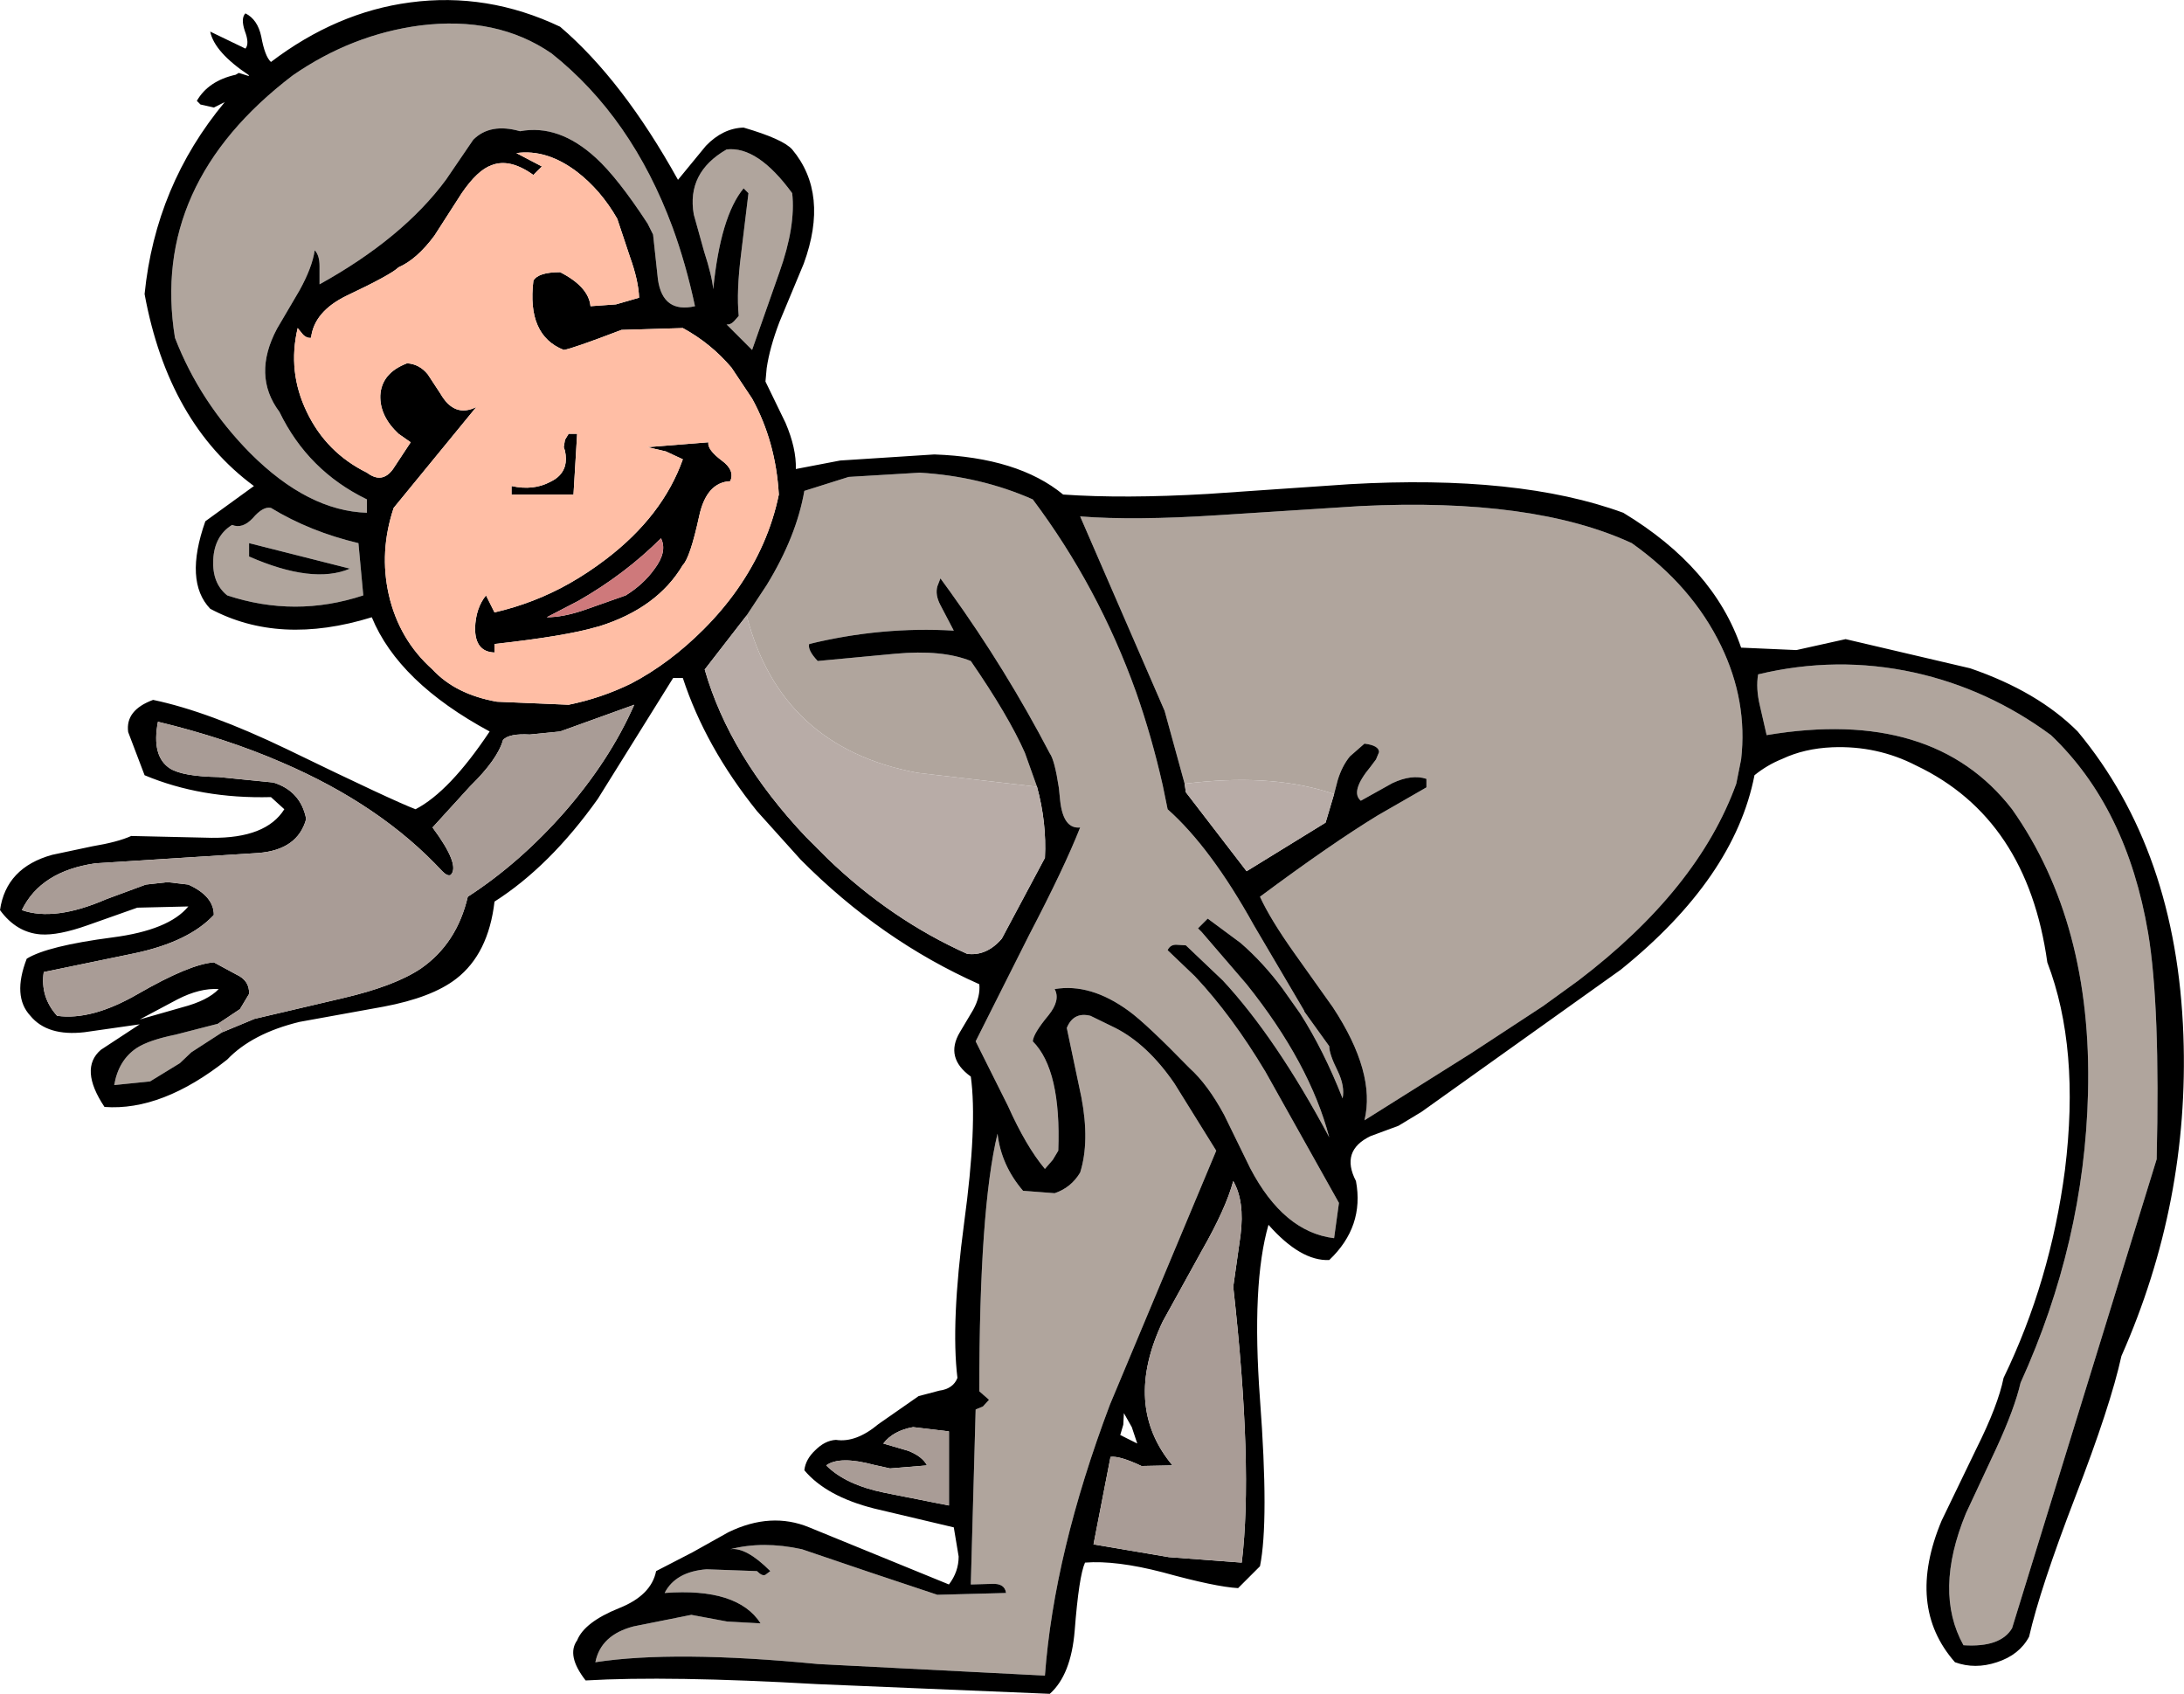
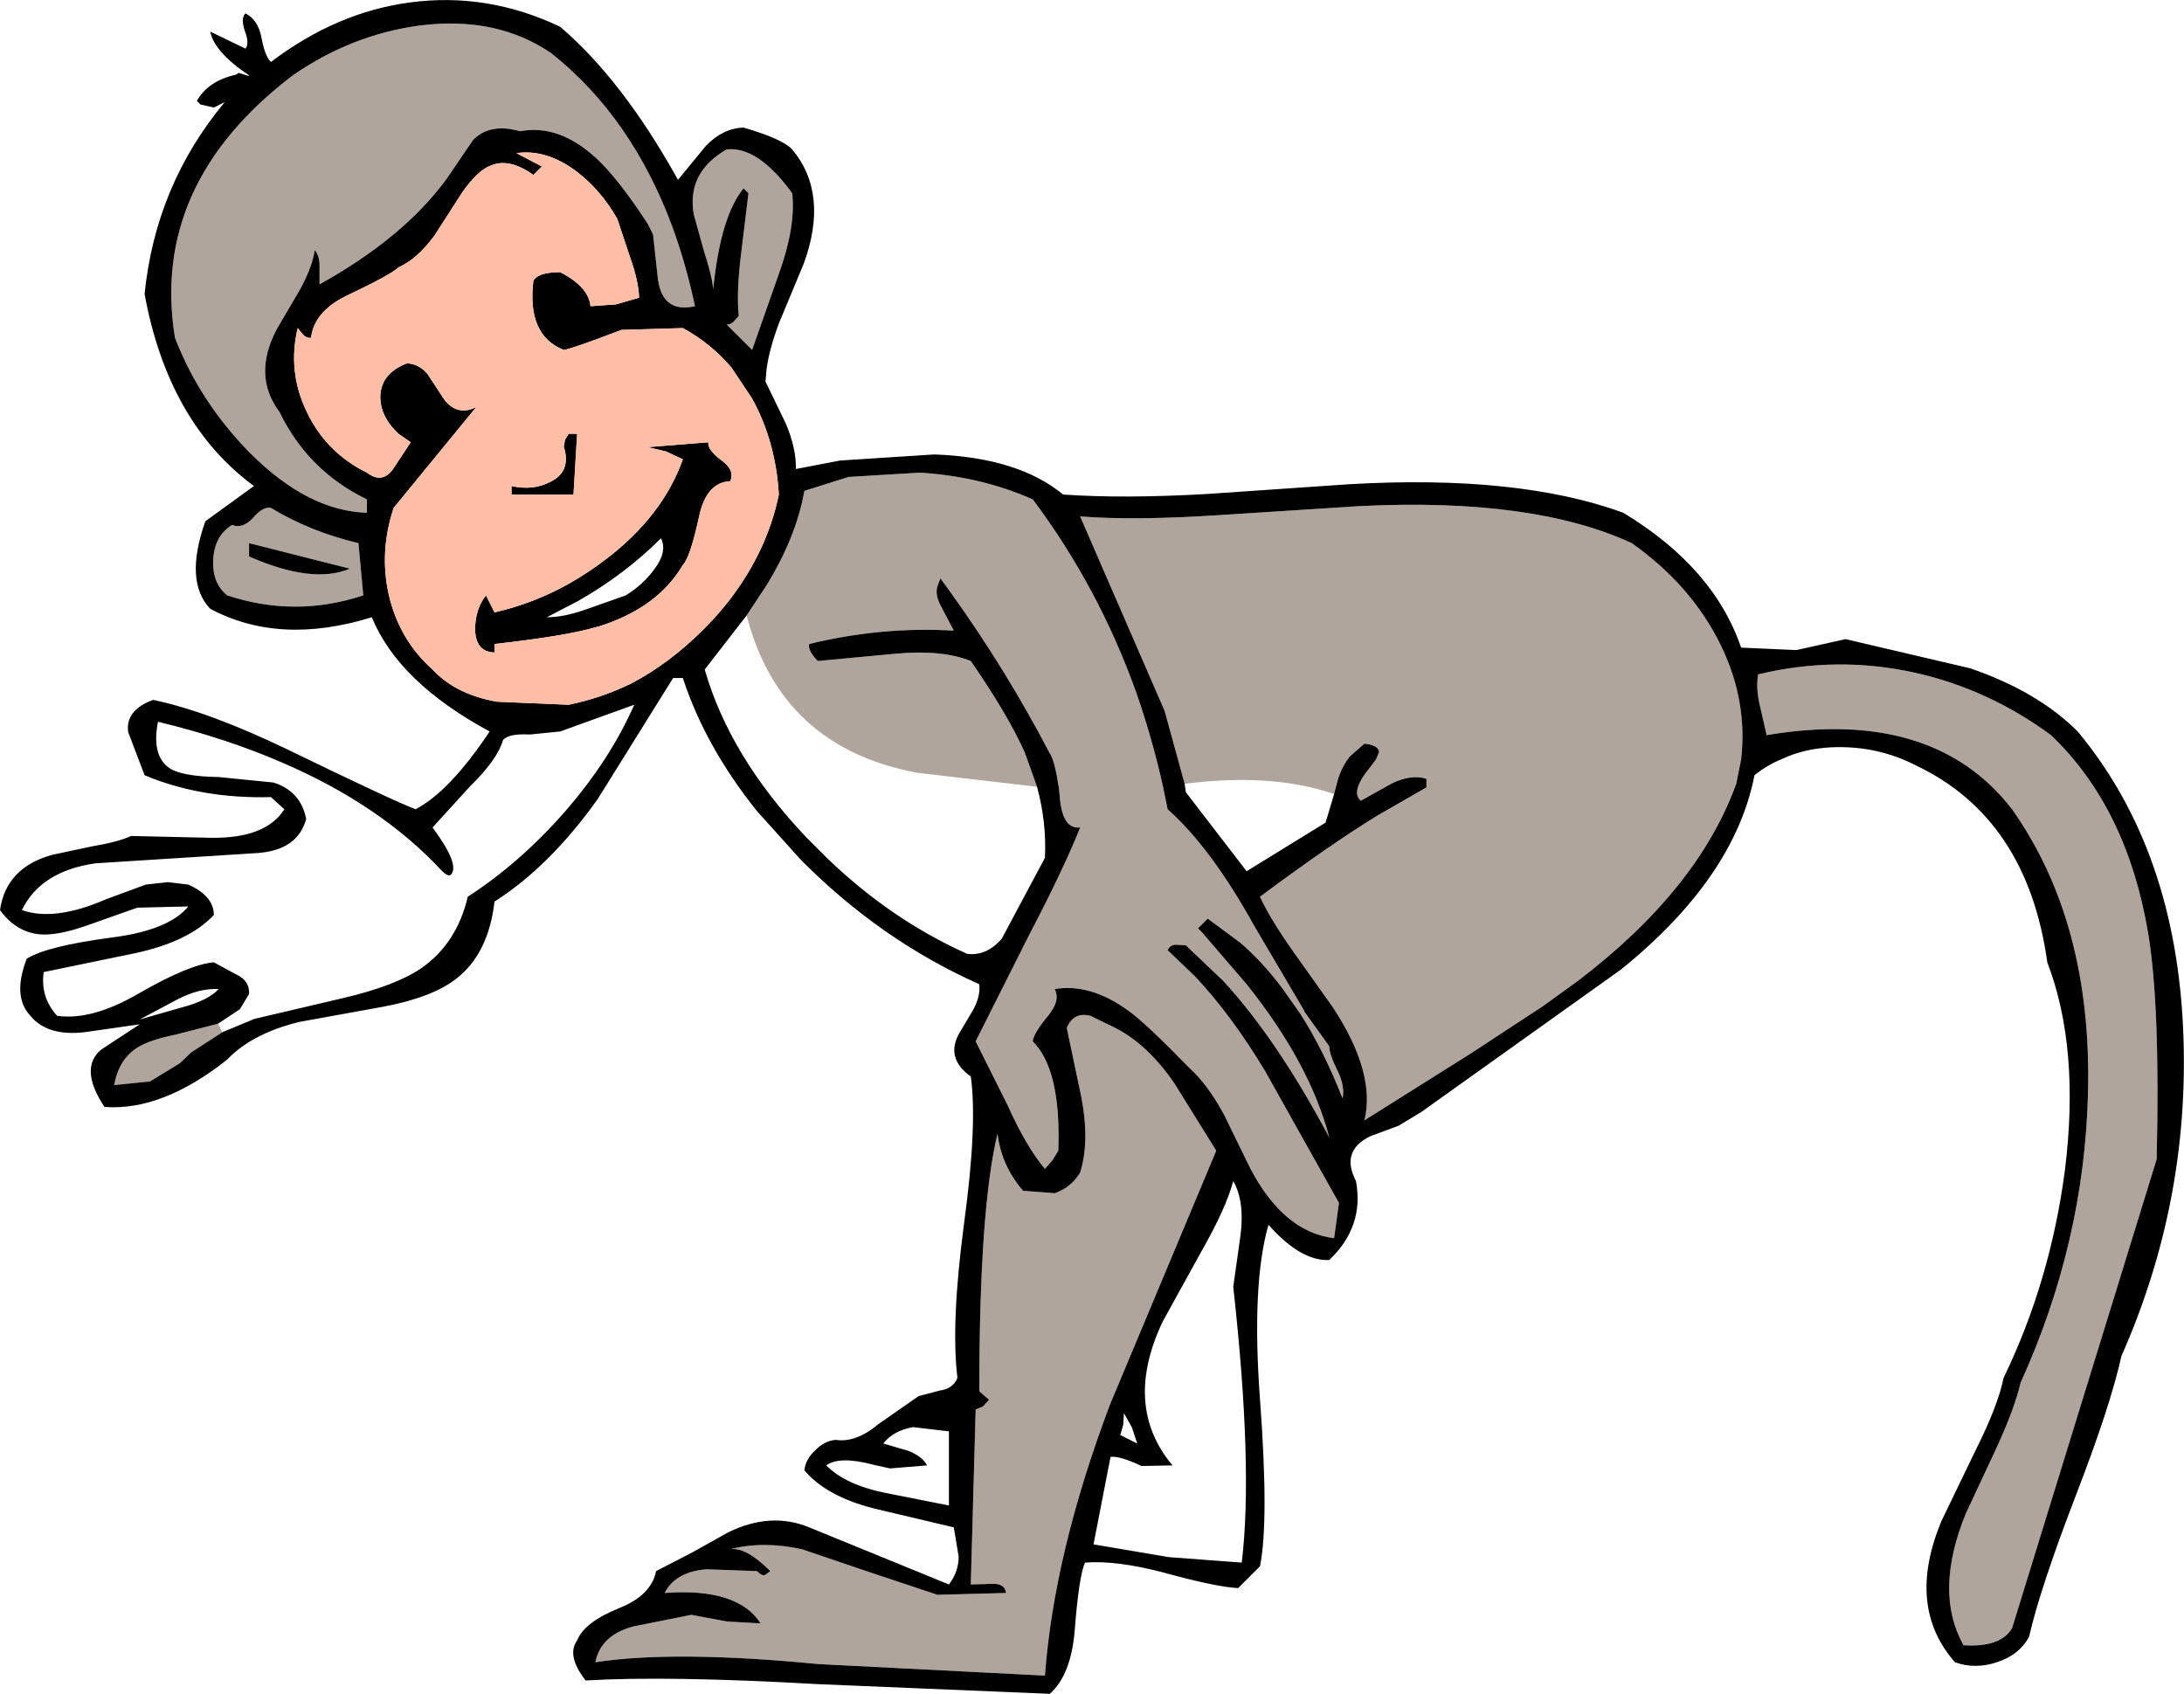
<svg xmlns="http://www.w3.org/2000/svg" height="139.4px" width="179.75px">
  <g transform="matrix(1.0, 0.0, 0.0, 1.0, 81.4, 75.9)">
    <path d="M16.1 -11.4 L14.45 -17.4 7.5 -33.4 Q11.95 -33.05 18.85 -33.5 L30.55 -34.25 Q44.8 -34.95 52.9 -31.2 57.85 -27.7 60.25 -22.75 62.45 -18.2 61.9 -13.4 L61.5 -11.4 Q58.35 -2.7 48.5 4.8 L45.6 6.9 39.65 10.8 30.9 16.3 Q31.85 12.4 28.3 7.0 L25.1 2.5 Q23.15 -0.25 22.3 -2.1 28.15 -6.45 32.0 -8.8 L36.0 -11.1 36.0 -11.8 Q34.8 -12.2 33.2 -11.45 L30.6 -10.0 Q29.7 -10.75 31.4 -12.8 L31.85 -13.4 32.1 -14.0 Q32.1 -14.55 30.9 -14.7 L29.7 -13.65 Q29.05 -12.85 28.7 -11.7 L28.4 -10.55 Q23.6 -12.2 17.0 -11.5 L16.1 -11.4 M-19.95 -25.25 L-18.3 -27.75 Q-15.85 -31.75 -15.2 -35.5 L-11.55 -36.65 -5.7 -37.0 Q-0.7 -36.7 3.6 -34.8 9.0 -27.6 12.1 -18.95 13.4 -15.25 14.3 -11.25 L14.7 -9.3 Q18.25 -6.15 21.8 0.25 L25.95 7.3 25.95 7.35 28.0 10.2 Q28.0 10.85 28.7 12.25 29.3 13.5 29.1 14.5 27.55 10.55 25.6 7.5 L24.15 5.45 Q22.55 3.3 20.7 1.7 L18.0 -0.3 17.2 0.5 17.5 0.8 21.2 5.1 Q26.4 11.6 28.0 17.7 23.65 9.55 19.25 4.8 L16.2 1.9 15.4 1.85 Q14.9 1.85 14.7 2.3 L16.95 4.45 Q20.0 7.7 22.75 12.3 L28.8 23.1 28.4 26.0 Q24.25 25.5 21.5 20.25 L19.35 15.85 Q18.0 13.35 16.5 12.0 12.95 8.35 11.5 7.3 8.35 5.0 5.4 5.5 5.9 6.4 4.9 7.65 3.65 9.15 3.6 9.8 5.95 12.15 5.7 18.8 L5.25 19.55 4.6 20.3 Q3.05 18.45 1.55 15.1 L-1.1 9.8 3.3 1.05 Q6.2 -4.5 7.5 -7.8 6.1 -7.65 5.85 -10.05 L5.75 -11.05 Q5.4 -13.35 5.0 -13.9 1.4 -20.8 -3.2 -27.2 L-4.0 -28.3 -4.25 -27.65 Q-4.45 -26.95 -4.0 -26.1 L-2.9 -24.0 Q-8.85 -24.35 -14.8 -22.9 -14.95 -22.4 -14.1 -21.5 L-7.7 -22.1 Q-3.85 -22.45 -1.5 -21.5 1.6 -17.0 2.95 -13.95 L3.95 -11.15 -5.9 -12.3 Q-17.15 -14.4 -19.95 -25.25 M63.45 -17.8 Q63.1 -19.25 63.3 -20.4 69.75 -21.95 76.15 -20.55 82.25 -19.2 87.4 -15.4 93.65 -9.45 95.4 0.9 96.4 6.9 96.1 19.5 L84.2 58.1 Q83.25 59.7 80.2 59.5 77.75 55.1 80.4 48.65 L82.9 43.3 Q84.4 40.05 84.9 37.9 90.15 26.35 90.45 14.05 90.8 0.05 84.2 -9.3 77.7 -17.7 64.0 -15.4 L63.45 -17.8 M8.35 7.7 L10.4 8.7 Q13.05 10.05 15.25 13.25 L18.7 18.8 9.95 39.7 Q5.35 51.9 4.6 62.0 L-14.05 61.05 Q-25.9 59.9 -32.4 60.9 -31.95 58.65 -29.25 57.95 L-24.5 57.0 -21.55 57.55 -18.8 57.7 Q-20.7 54.75 -26.7 55.2 -25.8 53.45 -23.25 53.25 L-19.1 53.4 Q-18.65 53.85 -18.4 53.7 L-18.0 53.4 Q-20.0 51.4 -21.3 51.6 -18.6 50.9 -15.4 51.6 L-9.8 53.5 -4.25 55.35 1.4 55.2 Q1.3 54.4 0.25 54.45 L-1.5 54.5 -1.1 40.1 -0.5 39.85 0.0 39.3 -0.8 38.6 Q-0.8 23.6 0.7 17.4 1.0 20.0 2.8 22.1 L5.4 22.3 Q6.75 21.85 7.5 20.6 8.3 18.05 7.6 14.4 L6.4 8.7 Q6.95 7.35 8.35 7.7 M-38.6 -65.1 Q-41.05 -65.8 -42.45 -64.4 L-44.7 -61.1 Q-48.25 -56.3 -55.1 -52.5 L-55.1 -54.0 Q-55.1 -54.9 -55.5 -55.3 -55.7 -53.9 -56.75 -52.0 L-58.6 -48.85 Q-60.65 -45.0 -58.4 -42.0 -56.05 -37.15 -51.2 -34.8 L-51.2 -33.7 Q-56.05 -33.85 -60.8 -38.6 -64.95 -42.8 -67.0 -48.1 -69.05 -60.75 -57.3 -69.7 -52.45 -73.05 -46.85 -73.8 -40.5 -74.6 -36.0 -71.5 -29.4 -66.25 -26.05 -57.2 -24.95 -54.2 -24.2 -50.7 -26.85 -50.1 -27.25 -52.9 L-27.65 -56.6 -28.1 -57.5 Q-30.55 -61.25 -32.35 -62.9 -35.4 -65.7 -38.6 -65.1 M-24.3 -58.25 Q-24.9 -61.7 -21.6 -63.6 -19.05 -63.9 -16.2 -60.0 -15.9 -57.3 -17.25 -53.5 L-19.5 -47.1 -21.6 -49.2 Q-21.3 -49.15 -21.0 -49.45 L-20.6 -49.9 Q-20.8 -51.9 -20.4 -55.05 L-19.8 -60.0 -20.2 -60.4 Q-22.1 -58.1 -22.7 -52.1 -22.8 -53.2 -23.45 -55.2 L-24.3 -58.25 M-51.5 -26.9 Q-57.1 -25.05 -62.7 -26.9 -63.95 -27.9 -63.85 -29.85 -63.75 -31.8 -62.3 -32.7 -61.45 -32.35 -60.6 -33.25 -59.75 -34.25 -59.1 -34.1 -55.9 -32.15 -51.9 -31.2 L-51.5 -26.9 M-60.9 -31.2 L-60.9 -30.1 Q-55.65 -27.8 -52.6 -29.1 L-60.9 -31.2 M-63.1 9.05 L-65.65 10.7 -66.6 11.6 -69.05 13.1 -72.0 13.4 Q-71.65 11.35 -70.15 10.35 -69.15 9.7 -66.95 9.25 L-63.45 8.35 -63.1 9.05" fill="#b0a59d" fill-rule="evenodd" stroke="none" />
    <path d="M18.0 -35.25 L29.65 -36.05 Q43.6 -36.85 52.2 -33.7 59.65 -29.2 61.9 -22.6 L66.45 -22.4 70.5 -23.3 80.75 -20.9 Q86.3 -19.0 89.6 -15.7 97.75 -5.9 98.3 9.3 98.8 23.05 93.2 35.7 92.3 39.8 89.4 47.3 86.5 54.85 85.6 58.8 84.8 60.3 82.95 60.9 81.15 61.5 79.5 60.9 75.45 56.3 78.4 49.25 L81.25 43.35 Q83.05 39.75 83.5 37.5 87.35 29.55 88.55 20.4 89.8 10.35 87.1 3.3 85.45 -8.55 76.3 -12.9 73.1 -14.55 69.4 -14.4 67.1 -14.3 65.3 -13.45 64.05 -12.95 63.0 -12.1 61.35 -3.65 52.0 3.9 L35.6 15.6 33.7 16.75 31.4 17.6 Q28.9 18.8 30.2 21.3 30.9 25.05 28.0 27.8 25.65 27.9 23.0 24.9 21.6 29.75 22.3 39.25 23.05 49.3 22.3 53.0 L20.5 54.8 Q18.65 54.7 14.3 53.5 10.45 52.5 7.9 52.7 7.4 53.8 7.05 58.3 6.75 61.95 5.0 63.5 L-14.15 62.7 Q-26.4 62.0 -33.2 62.4 -34.8 60.35 -33.9 59.1 -33.3 57.6 -30.45 56.45 -27.8 55.4 -27.4 53.4 L-24.4 51.85 -21.45 50.2 Q-17.95 48.5 -14.8 49.8 L-3.3 54.5 Q-2.5 53.45 -2.5 52.2 L-2.9 49.8 -9.45 48.25 Q-13.4 47.25 -15.2 45.1 -15.1 44.2 -14.3 43.45 -13.5 42.65 -12.6 42.6 -10.95 42.85 -9.1 41.3 L-5.8 39.0 -4.1 38.55 Q-2.95 38.4 -2.6 37.5 -3.15 33.0 -2.05 24.75 -0.95 16.65 -1.5 12.7 -3.65 11.15 -2.4 9.05 L-1.3 7.2 Q-0.7 6.1 -0.8 5.1 -8.9 1.5 -15.5 -5.15 L-19.1 -9.15 Q-23.35 -14.45 -25.2 -20.1 L-26.0 -20.1 -32.2 -10.15 Q-36.15 -4.6 -40.7 -1.7 -41.2 2.6 -43.85 4.65 -45.85 6.2 -49.85 6.95 L-56.75 8.2 Q-60.65 9.15 -62.7 11.3 -68.05 15.55 -72.8 15.2 -74.9 12.05 -73.1 10.5 L-69.9 8.4 -74.45 9.05 Q-77.5 9.4 -78.9 7.7 -80.4 6.1 -79.2 3.0 -77.5 1.95 -72.15 1.25 -67.5 0.65 -65.9 -1.3 L-70.1 -1.2 -74.2 0.25 Q-76.6 1.1 -78.05 1.0 -80.05 0.85 -81.4 -1.0 -80.9 -4.5 -77.1 -5.55 L-73.8 -6.25 Q-71.7 -6.6 -70.6 -7.1 L-64.0 -6.95 Q-59.5 -6.9 -58.0 -9.3 L-59.1 -10.3 Q-64.85 -10.15 -69.5 -12.1 L-70.85 -15.65 Q-71.1 -17.45 -68.8 -18.3 -64.25 -17.35 -57.8 -14.25 -49.05 -10.0 -47.2 -9.3 -44.4 -10.75 -41.1 -15.7 -48.6 -19.75 -50.8 -25.1 -58.4 -22.75 -64.1 -25.8 -66.25 -28.05 -64.5 -33.0 L-60.5 -35.9 Q-67.55 -41.1 -69.5 -51.7 -68.6 -60.65 -62.9 -67.5 L-63.8 -67.05 -64.9 -67.3 -65.2 -67.6 Q-64.25 -69.25 -62.0 -69.75 L-61.75 -69.9 -60.95 -69.65 -60.9 -69.7 Q-63.75 -71.6 -64.1 -73.3 L-61.2 -71.9 Q-60.85 -72.3 -61.25 -73.35 -61.6 -74.4 -61.2 -74.8 -60.2 -74.3 -59.9 -72.9 -59.6 -71.25 -59.1 -70.8 -53.7 -74.9 -47.65 -75.7 -41.3 -76.55 -35.3 -73.7 -30.15 -69.3 -25.6 -61.1 L-23.3 -63.9 Q-21.9 -65.35 -20.2 -65.4 -16.95 -64.45 -16.2 -63.6 -13.15 -59.95 -15.25 -54.2 L-17.25 -49.4 Q-18.05 -47.3 -18.3 -45.6 L-18.4 -44.5 -16.75 -41.1 Q-15.85 -39.0 -15.9 -37.3 L-12.25 -38.0 -4.5 -38.5 Q2.4 -38.25 6.1 -35.2 11.1 -34.85 18.0 -35.25 M28.4 -10.55 L28.7 -11.7 Q29.05 -12.85 29.7 -13.65 L30.9 -14.7 Q32.1 -14.55 32.1 -14.0 L31.85 -13.4 31.4 -12.8 Q29.7 -10.75 30.6 -10.0 L33.2 -11.45 Q34.8 -12.2 36.0 -11.8 L36.0 -11.1 32.0 -8.8 Q28.15 -6.45 22.3 -2.1 23.15 -0.25 25.1 2.5 L28.3 7.0 Q31.85 12.4 30.9 16.3 L39.65 10.8 45.6 6.9 48.5 4.8 Q58.35 -2.7 61.5 -11.4 L61.9 -13.4 Q62.45 -18.2 60.25 -22.75 57.85 -27.7 52.9 -31.2 44.8 -34.95 30.55 -34.25 L18.85 -33.5 Q11.95 -33.05 7.5 -33.4 L14.45 -17.4 16.1 -11.4 16.2 -10.7 21.2 -4.2 27.7 -8.2 28.4 -10.55 M-19.95 -25.25 L-23.4 -20.8 Q-21.35 -13.65 -15.05 -7.0 L-13.3 -5.25 Q-8.05 -0.2 -1.8 2.6 -0.2 2.8 1.05 1.35 L4.6 -5.3 Q4.75 -8.2 3.95 -11.15 L2.95 -13.95 Q1.6 -17.0 -1.5 -21.5 -3.85 -22.45 -7.7 -22.1 L-14.1 -21.5 Q-14.95 -22.4 -14.8 -22.9 -8.85 -24.35 -2.9 -24.0 L-4.0 -26.1 Q-4.45 -26.95 -4.25 -27.65 L-4.0 -28.3 -3.2 -27.2 Q1.4 -20.8 5.0 -13.9 5.4 -13.35 5.75 -11.05 L5.85 -10.05 Q6.1 -7.65 7.5 -7.8 6.2 -4.5 3.3 1.05 L-1.1 9.8 1.55 15.1 Q3.05 18.45 4.6 20.3 L5.25 19.55 5.7 18.8 Q5.95 12.15 3.6 9.8 3.65 9.15 4.9 7.65 5.9 6.4 5.4 5.5 8.35 5.0 11.5 7.3 12.95 8.35 16.5 12.0 18.0 13.35 19.35 15.85 L21.5 20.25 Q24.25 25.5 28.4 26.0 L28.8 23.1 22.75 12.3 Q20.0 7.7 16.95 4.45 L14.7 2.3 Q14.9 1.85 15.4 1.85 L16.2 1.9 19.25 4.8 Q23.65 9.55 28.0 17.7 26.4 11.6 21.2 5.1 L17.5 0.8 17.2 0.5 18.0 -0.3 20.7 1.7 Q22.55 3.3 24.15 5.45 L25.6 7.5 Q27.55 10.55 29.1 14.5 29.3 13.5 28.7 12.25 28.0 10.85 28.0 10.2 L25.95 7.35 25.95 7.3 21.8 0.25 Q18.25 -6.15 14.7 -9.3 L14.3 -11.25 Q13.4 -15.25 12.1 -18.95 9.0 -27.6 3.6 -34.8 -0.7 -36.7 -5.7 -37.0 L-11.55 -36.65 -15.2 -35.5 Q-15.85 -31.75 -18.3 -27.75 L-19.95 -25.25 M8.35 7.7 Q6.95 7.35 6.4 8.7 L7.6 14.4 Q8.3 18.05 7.5 20.6 6.75 21.85 5.4 22.3 L2.8 22.1 Q1.0 20.0 0.7 17.4 -0.8 23.6 -0.8 38.6 L0.0 39.3 -0.5 39.85 -1.1 40.1 -1.5 54.5 0.25 54.45 Q1.3 54.4 1.4 55.2 L-4.25 55.35 -9.8 53.5 -15.4 51.6 Q-18.6 50.9 -21.3 51.6 -20.0 51.4 -18.0 53.4 L-18.4 53.7 Q-18.65 53.85 -19.1 53.4 L-23.25 53.25 Q-25.8 53.45 -26.7 55.2 -20.7 54.75 -18.8 57.7 L-21.55 57.55 -24.5 57.0 -29.25 57.95 Q-31.95 58.65 -32.4 60.9 -25.9 59.9 -14.05 61.05 L4.6 62.0 Q5.35 51.9 9.95 39.7 L18.7 18.8 15.25 13.25 Q13.05 10.05 10.4 8.7 L8.35 7.7 M63.45 -17.8 L64.0 -15.4 Q77.7 -17.7 84.2 -9.3 90.8 0.05 90.45 14.05 90.15 26.35 84.9 37.9 84.4 40.05 82.9 43.3 L80.4 48.65 Q77.75 55.1 80.2 59.5 83.25 59.7 84.2 58.1 L96.1 19.5 Q96.4 6.9 95.4 0.9 93.65 -9.45 87.4 -15.4 82.25 -19.2 76.15 -20.55 69.75 -21.95 63.3 -20.4 63.1 -19.25 63.45 -17.8 M17.5 27.05 L14.3 32.85 Q11.0 39.8 15.1 44.7 L12.55 44.75 Q10.75 43.9 10.0 44.0 L8.6 51.2 14.8 52.25 20.8 52.7 Q21.75 44.85 20.1 30.0 L20.7 25.75 Q21.05 22.95 20.1 21.3 19.5 23.55 17.5 27.05 M12.2 42.9 L11.75 41.55 11.1 40.4 11.05 41.35 10.8 42.2 12.2 42.9 M-38.6 -65.1 Q-35.4 -65.7 -32.35 -62.9 -30.55 -61.25 -28.1 -57.5 L-27.65 -56.6 -27.25 -52.9 Q-26.85 -50.1 -24.2 -50.7 -24.95 -54.2 -26.05 -57.2 -29.4 -66.25 -36.0 -71.5 -40.5 -74.6 -46.85 -73.8 -52.45 -73.05 -57.3 -69.7 -69.05 -60.75 -67.0 -48.1 -64.95 -42.8 -60.8 -38.6 -56.05 -33.85 -51.2 -33.7 L-51.2 -34.8 Q-56.05 -37.15 -58.4 -42.0 -60.65 -45.0 -58.6 -48.85 L-56.75 -52.0 Q-55.7 -53.9 -55.5 -55.3 -55.1 -54.9 -55.1 -54.0 L-55.1 -52.5 Q-48.25 -56.3 -44.7 -61.1 L-42.45 -64.4 Q-41.05 -65.8 -38.6 -65.1 M-38.9 -63.3 L-36.8 -62.2 -37.5 -61.5 Q-39.45 -62.9 -40.95 -62.3 -42.1 -61.9 -43.4 -60.0 L-45.65 -56.5 Q-47.1 -54.55 -48.6 -53.9 -49.2 -53.3 -52.9 -51.55 -55.55 -50.25 -55.8 -48.1 -56.15 -48.05 -56.45 -48.35 L-56.9 -48.9 Q-57.75 -45.3 -56.15 -42.0 -54.55 -38.65 -51.2 -37.0 -49.95 -36.05 -49.05 -37.3 L-47.6 -39.5 -48.6 -40.2 Q-50.15 -41.65 -50.1 -43.35 -50.0 -45.2 -47.9 -46.0 -46.9 -45.95 -46.2 -45.1 L-45.15 -43.5 Q-44.0 -41.5 -42.2 -42.4 L-49.0 -34.1 Q-50.2 -30.5 -49.4 -26.95 -48.55 -23.25 -45.8 -20.8 -43.9 -18.75 -40.5 -18.15 L-34.6 -17.9 Q-31.9 -18.45 -29.45 -19.65 -26.3 -21.3 -23.5 -24.1 -21.95 -25.65 -20.75 -27.35 -18.15 -31.05 -17.3 -35.2 -17.55 -39.55 -19.5 -43.1 L-21.2 -45.65 Q-22.9 -47.65 -25.2 -48.9 L-30.25 -48.75 Q-34.3 -47.2 -35.0 -47.1 -38.05 -48.3 -37.5 -52.8 -37.1 -53.5 -35.3 -53.5 -32.95 -52.3 -32.8 -50.7 L-30.7 -50.85 -28.8 -51.4 Q-28.85 -52.8 -29.55 -54.75 L-30.6 -57.9 Q-31.95 -60.25 -33.9 -61.75 -36.4 -63.65 -38.9 -63.3 M-51.5 -26.9 L-51.9 -31.2 Q-55.9 -32.15 -59.1 -34.1 -59.75 -34.25 -60.6 -33.25 -61.45 -32.35 -62.3 -32.7 -63.75 -31.8 -63.85 -29.85 -63.95 -27.9 -62.7 -26.9 -57.1 -25.05 -51.5 -26.9 M-24.3 -58.25 L-23.45 -55.2 Q-22.8 -53.2 -22.7 -52.1 -22.1 -58.1 -20.2 -60.4 L-19.8 -60.0 -20.4 -55.05 Q-20.8 -51.9 -20.6 -49.9 L-21.0 -49.45 Q-21.3 -49.15 -21.6 -49.2 L-19.5 -47.1 -17.25 -53.5 Q-15.9 -57.3 -16.2 -60.0 -19.05 -63.9 -21.6 -63.6 -24.9 -61.7 -24.3 -58.25 M-40.7 -25.5 Q-37.45 -26.25 -34.6 -27.85 -33.0 -28.75 -31.5 -29.9 -26.85 -33.45 -25.2 -38.1 L-26.6 -38.75 -28.1 -39.1 -23.1 -39.5 Q-23.2 -38.9 -22.0 -38.0 -20.9 -37.2 -21.3 -36.3 -23.25 -36.2 -23.85 -33.45 -24.6 -30.0 -25.2 -29.4 -27.3 -25.85 -32.1 -24.35 L-32.3 -24.3 Q-34.85 -23.55 -40.7 -22.9 L-40.7 -22.2 Q-42.3 -22.25 -42.3 -24.2 -42.25 -25.85 -41.4 -26.9 L-40.7 -25.5 M-60.9 -31.2 L-52.6 -29.1 Q-55.65 -27.8 -60.9 -30.1 L-60.9 -31.2 M-63.1 9.05 L-60.45 7.95 -53.2 6.25 Q-48.9 5.25 -46.75 3.8 -43.8 1.75 -42.9 -2.1 -38.65 -4.85 -34.95 -9.05 -31.2 -13.35 -29.2 -17.9 L-35.3 -15.7 -37.8 -15.45 Q-39.5 -15.55 -40.0 -15.0 -40.45 -13.4 -42.7 -11.2 L-45.8 -7.8 Q-43.5 -4.7 -44.3 -3.9 -44.55 -3.75 -45.0 -4.2 -50.05 -9.65 -58.2 -13.15 -62.8 -15.15 -68.4 -16.5 -68.95 -13.65 -67.4 -12.65 -66.35 -12.0 -63.4 -11.95 L-58.9 -11.5 Q-56.65 -10.8 -56.2 -8.5 -56.9 -5.95 -60.15 -5.7 L-73.55 -4.85 Q-78.05 -4.2 -79.6 -1.0 -76.9 -0.05 -72.65 -1.9 L-69.4 -3.1 -67.6 -3.3 -65.9 -3.1 Q-63.8 -2.15 -63.8 -0.6 -65.85 1.6 -70.3 2.55 L-77.8 4.1 Q-78.1 6.15 -76.7 7.7 -73.85 8.1 -70.05 5.9 -65.8 3.45 -63.8 3.3 L-61.95 4.3 Q-60.85 4.8 -60.9 5.9 L-61.65 7.15 -63.45 8.35 -66.95 9.25 Q-69.15 9.7 -70.15 10.35 -71.65 11.35 -72.0 13.4 L-69.05 13.1 -66.6 11.6 -65.65 10.7 -63.1 9.05 M-35.0 -39.1 L-34.9 -39.7 -34.6 -40.2 -33.9 -40.2 -34.2 -35.2 -39.3 -35.2 -39.3 -35.9 Q-37.5 -35.5 -36.1 -36.25 -35.15 -36.7 -34.9 -37.55 -34.75 -38.1 -34.9 -38.8 L-35.0 -39.1 M-33.8 -26.45 L-36.4 -25.1 Q-35.05 -25.1 -33.3 -25.7 L-29.9 -26.9 Q-28.45 -27.8 -27.55 -29.05 -26.45 -30.5 -27.0 -31.6 -29.95 -28.65 -33.8 -26.45 M-6.25 41.55 Q-7.9 41.85 -8.7 42.9 L-6.65 43.5 Q-5.5 43.95 -5.1 44.7 L-8.15 44.95 -9.5 44.65 Q-12.3 43.9 -13.4 44.7 -11.8 46.3 -8.6 46.95 L-3.3 48.0 -3.3 41.9 -6.25 41.55 M-66.8 6.35 L-69.9 8.0 -66.4 7.0 Q-64.3 6.45 -63.4 5.5 -64.95 5.4 -66.8 6.35" fill="#000000" fill-rule="evenodd" stroke="none" />
-     <path d="M17.5 27.05 Q19.5 23.55 20.1 21.3 21.05 22.95 20.7 25.75 L20.1 30.0 Q21.75 44.85 20.8 52.7 L14.8 52.25 8.6 51.2 10.0 44.0 Q10.75 43.9 12.55 44.75 L15.1 44.7 Q11.0 39.8 14.3 32.85 L17.5 27.05 M-63.45 8.35 L-61.65 7.15 -60.9 5.9 Q-60.85 4.8 -61.95 4.3 L-63.8 3.3 Q-65.8 3.45 -70.05 5.9 -73.85 8.1 -76.7 7.7 -78.1 6.15 -77.8 4.1 L-70.3 2.55 Q-65.85 1.6 -63.8 -0.6 -63.8 -2.15 -65.9 -3.1 L-67.6 -3.3 -69.4 -3.1 -72.65 -1.9 Q-76.9 -0.05 -79.6 -1.0 -78.05 -4.2 -73.55 -4.85 L-60.15 -5.7 Q-56.9 -5.95 -56.2 -8.5 -56.65 -10.8 -58.9 -11.5 L-63.4 -11.95 Q-66.35 -12.0 -67.4 -12.65 -68.95 -13.65 -68.4 -16.5 -62.8 -15.15 -58.2 -13.15 -50.05 -9.65 -45.0 -4.2 -44.55 -3.75 -44.3 -3.9 -43.5 -4.7 -45.8 -7.8 L-42.7 -11.2 Q-40.45 -13.4 -40.0 -15.0 -39.5 -15.55 -37.8 -15.45 L-35.3 -15.7 -29.2 -17.9 Q-31.2 -13.35 -34.95 -9.05 -38.65 -4.85 -42.9 -2.1 -43.8 1.75 -46.75 3.8 -48.9 5.25 -53.2 6.25 L-60.45 7.95 -63.1 9.05 -63.45 8.35 M-6.25 41.55 L-3.3 41.9 -3.3 48.0 -8.6 46.95 Q-11.8 46.3 -13.4 44.7 -12.3 43.9 -9.5 44.65 L-8.15 44.95 -5.1 44.7 Q-5.5 43.95 -6.65 43.5 L-8.7 42.9 Q-7.9 41.85 -6.25 41.55" fill="#a99c96" fill-rule="evenodd" stroke="none" />
-     <path d="M28.4 -10.55 L27.7 -8.2 21.2 -4.2 16.2 -10.7 16.1 -11.4 17.0 -11.5 Q23.6 -12.2 28.4 -10.55 M3.95 -11.15 Q4.75 -8.2 4.6 -5.3 L1.05 1.35 Q-0.2 2.8 -1.8 2.6 -8.05 -0.2 -13.3 -5.25 L-15.05 -7.0 Q-21.35 -13.65 -23.4 -20.8 L-19.95 -25.25 Q-17.15 -14.4 -5.9 -12.3 L3.95 -11.15" fill="#b8aca7" fill-rule="evenodd" stroke="none" />
    <path d="M-38.9 -63.3 Q-36.4 -63.65 -33.9 -61.75 -31.95 -60.25 -30.6 -57.9 L-29.55 -54.75 Q-28.85 -52.8 -28.8 -51.4 L-30.7 -50.85 -32.8 -50.7 Q-32.95 -52.3 -35.3 -53.5 -37.1 -53.5 -37.5 -52.8 -38.05 -48.3 -35.0 -47.1 -34.3 -47.2 -30.25 -48.75 L-25.2 -48.9 Q-22.9 -47.65 -21.2 -45.65 L-19.5 -43.1 Q-17.55 -39.55 -17.3 -35.2 -18.15 -31.05 -20.75 -27.35 -21.95 -25.65 -23.5 -24.1 -26.3 -21.3 -29.45 -19.65 -31.9 -18.45 -34.6 -17.9 L-40.5 -18.15 Q-43.9 -18.75 -45.8 -20.8 -48.55 -23.25 -49.4 -26.95 -50.2 -30.5 -49.0 -34.1 L-42.2 -42.4 Q-44.0 -41.5 -45.15 -43.5 L-46.2 -45.1 Q-46.9 -45.95 -47.9 -46.0 -50.0 -45.2 -50.1 -43.35 -50.15 -41.65 -48.6 -40.2 L-47.6 -39.5 -49.05 -37.3 Q-49.95 -36.05 -51.2 -37.0 -54.55 -38.65 -56.15 -42.0 -57.75 -45.3 -56.9 -48.9 L-56.45 -48.35 Q-56.15 -48.05 -55.8 -48.1 -55.55 -50.25 -52.9 -51.55 -49.2 -53.3 -48.6 -53.9 -47.1 -54.55 -45.65 -56.5 L-43.4 -60.0 Q-42.1 -61.9 -40.95 -62.3 -39.45 -62.9 -37.5 -61.5 L-36.8 -62.2 -38.9 -63.3 M-40.7 -25.5 L-41.4 -26.9 Q-42.25 -25.85 -42.3 -24.2 -42.3 -22.25 -40.7 -22.2 L-40.7 -22.9 Q-34.85 -23.55 -32.3 -24.3 L-32.1 -24.35 Q-27.3 -25.85 -25.2 -29.4 -24.6 -30.0 -23.85 -33.45 -23.25 -36.2 -21.3 -36.3 -20.9 -37.2 -22.0 -38.0 -23.2 -38.9 -23.1 -39.5 L-28.1 -39.1 -26.6 -38.75 -25.2 -38.1 Q-26.85 -33.45 -31.5 -29.9 -33.0 -28.75 -34.6 -27.85 -37.45 -26.25 -40.7 -25.5 M-35.0 -39.1 L-34.9 -38.8 Q-34.75 -38.1 -34.9 -37.55 -35.15 -36.7 -36.1 -36.25 -37.5 -35.5 -39.3 -35.9 L-39.3 -35.2 -34.2 -35.2 -33.9 -40.2 -34.6 -40.2 -34.9 -39.7 -35.0 -39.1" fill="#ffbea5" fill-rule="evenodd" stroke="none" />
-     <path d="M-33.8 -26.45 Q-29.95 -28.65 -27.0 -31.6 -26.45 -30.5 -27.55 -29.05 -28.45 -27.8 -29.9 -26.9 L-33.3 -25.7 Q-35.05 -25.1 -36.4 -25.1 L-33.8 -26.45" fill="#ce797b" fill-rule="evenodd" stroke="none" />
  </g>
</svg>